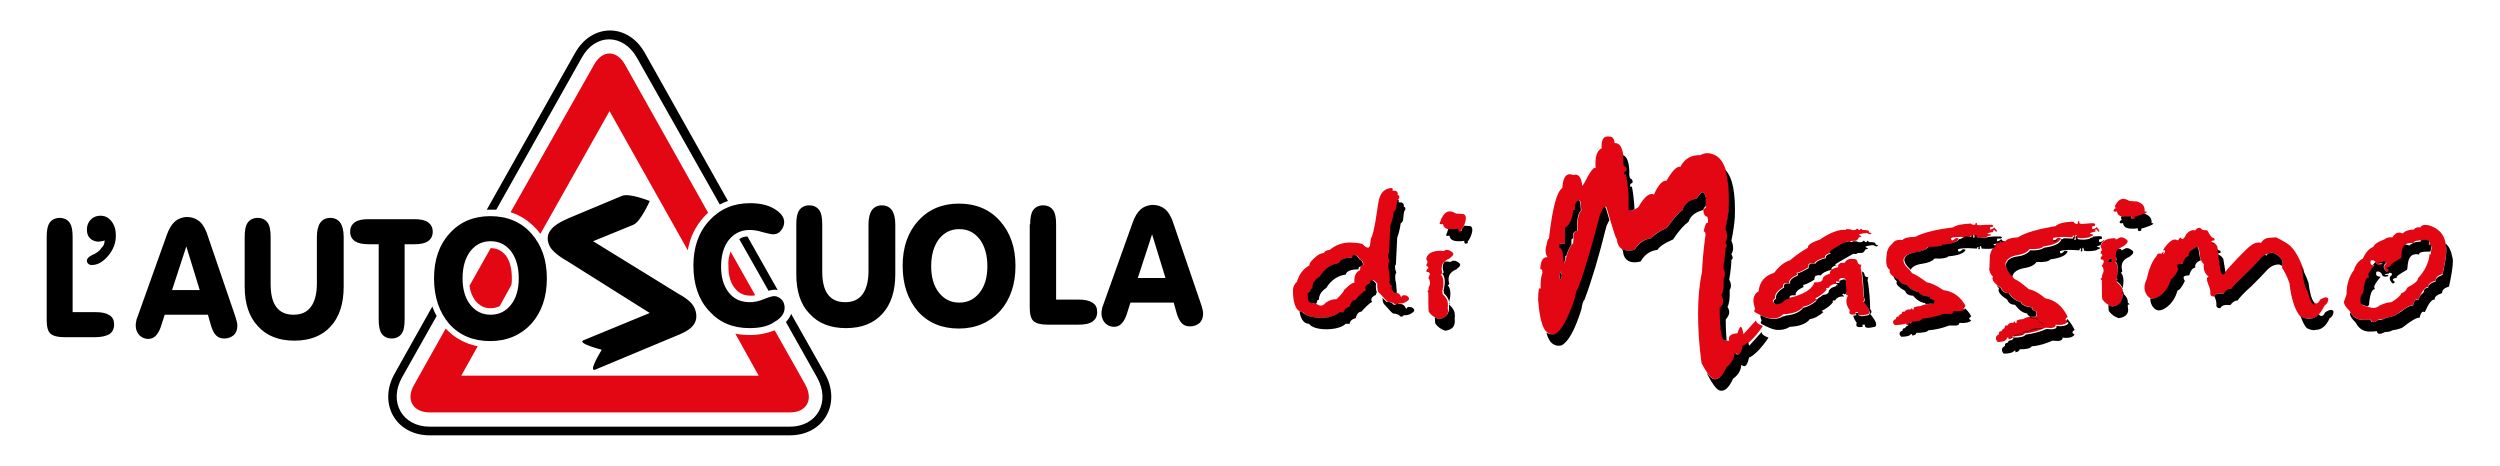
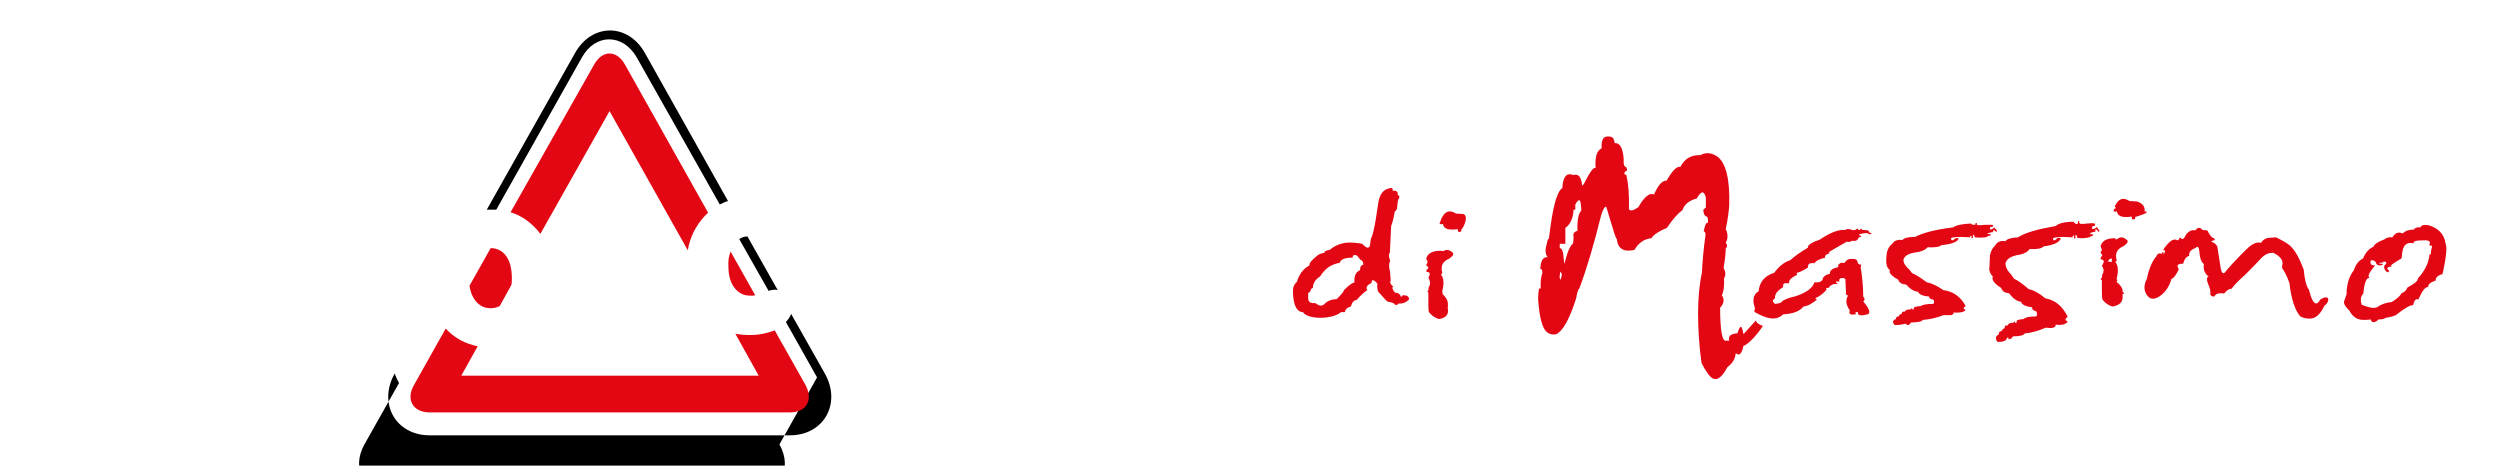
<svg xmlns="http://www.w3.org/2000/svg" id="Livello_1" viewBox="0 0 578.3 107.7">
  <style>.st0{fill:#e30613}.st0,.st1{fill-rule:evenodd;clip-rule:evenodd}</style>
  <path class="st0" d="M534.3 73.7c-.7 0-1.4-.1-2.2-.5-1.2-1.4-2.1-4-2.5-7.7-.6-1.7-1.2-2.8-1.7-3.5v-.6c.1-.2.1-.4.1-.5 0-.9-.7-1.7-2.1-2.4-1.1-.1-2.1.4-3 1.4-.9 1-2.1 2.2-3.5 3.6-1.7 1.5-2.8 2.7-3.2 3.3-.6 0-1.2.4-1.7 1.1-1.4-.2-2 .1-2.3.7-.7 0-1-.3-.9-1 0-.4-.1-.9-.4-1.6-.3-.7-.4-1.2-.4-1.5 0-.2.1-.4.4-.5-.9-.7-1.3-1.7-1.1-2.9-.6-.5-.9-1.3-1-2.5-.1-1-.2-1.5-.5-1.5-.2 0-.3.2-.5.3-1.1.4-1.5 1-1.4 1.8-.6.1-1.1.7-1.4 1.8-.9 0-1.3.2-1.3.5 0 .2.1.5.3.8-.7 1.4-1.2 2.1-1.7 2.2-.5 1.8-1.4 3.1-2.7 4-1.2.8-2.1.8-2.8 0-.9-1.1-1-2.4-.2-4 .5-2.4 1.3-4.2 2.2-5.2.2-.6.6-.8 1.2-.6l.2-.3c.1-.1.2-.1.3-.1l-.1.5c.2 0 .5-.6.4-.9-.2 0-.5.1-.4-.1.1-.1.2-.3.3-.5.9-1.2 1.7-1.9 2.4-1.9.2 0 .4.1.6.2.4 0 .4-.8.7-.6.2.2.3.3.4.3.3 0 .6-.4.9-1.1.7-.8 1.4-1.1 2.1-.9.3-.4.6-.6.9-.6.3 0 .5.2.8.5l1.1.1c.6 1.2 1.1 1.8 1.6 1.8.1.3.1.4 0 .5l-.5.1c-.2.1-.2.2 0 .3.5.1.9.5 1.2 1l.8 5.1c.2.9.4 1.3.9 1 .6-.8 2.1-2.5 4.7-5.1 1.2-1.2 2.2-1.9 3.1-1.9.2 0 .4 0 .6.1.5-.8 1.2-1.2 2.1-1.2l1.4-.1c1.6.8 2.6 1.4 3.2 1.9 1.2 1.1 2.2 2.9 3.2 5.6.2 2.3.6 3.9 1.2 4.6.5 2.1 1.1 3.2 1.7 3.2.3 0 .6-.3.9-.9.4-.2.7-.4 1.1-.5.4-.1.7.1.8.4-.1.7-.3 1.1-.9 1.5-1 2.1-2.1 3-3.4 3zm14.3-2.5c.8.1 1.4-.1 1.8-.5 1.2-.6 2.2-.8 2.8-.8 1.3-.8 2.1-1.5 2.3-2.1.6-.1 1.1-.6 1.4-1.3 1.7-.9 2.5-1.6 2.4-2.1 1.6-1.7 2.5-3.6 2.7-5.5 0-.2.1-.2.3 0 0-.7.1-1.3.3-1.9.1-.1-.2-.2-.7-.3.1-.2.2-.4.2-.5 0-.5-.6-.7-1.7-.6-1.5 0-2.2.2-2.1.7-.3-.1-.5-.1-.7-.1-1.3 0-1.9 1-2 3.1l-.1.5c-1.6.9-2.4 1.5-2.4 1.6 0 .1.1.2.2.2-.7.1-1.1.3-1.1.5.1.1.1.2.2.3.3.1.3.3.1.5-.1.1-.3.1-.4 0-.4-.4-.6-.7-.6-1.1 0-.3.1-.5.4-.7.1-.1.1-.2.1-.3 0-.2-.2-.3-.6-.3-.2.1-.2.1 0 .2-.8 0-1.2.2-1 .3h.7c.1.1.1.2 0 .3-.2 0-.4.1-.6.1-.5 0-.8-.2-.9-.7-.3-.4-.6-.5-.9-.5-.1 0-.2 0-.3.1-.2.8.1 1.1 1 1.1-1 1.2-1.5 2-1.5 2.4 0 .2.1.4.2.5-.7-.1-1.2 1.1-1.4 3.6-.4.4-.6.9-.6 1.5 0 .3.1.7.2 1.1 1 .4 1.8.6 2.3.7zm.3 3.3c-.2 0-.4-.2-.5-.6-.6.1-1.2.1-1.7.1-1.4 0-2.5-.7-3.2-2.1-.8-.8-1.3-1.4-1.3-2.1l.6-1.7c0-2.3.6-4.2 1.7-5.6.4-1.3 1.1-2.2 2.1-2.7.6-1.4 1.4-2.3 2.4-2.7.2-.6 1.1-1.2 2.5-1.7.5-.4 1.1-.6 1.9-.5.5-.8 1-1.1 1.6-1.1.3 0 .5.1.8.2.6-.6 1.4-.9 2.6-.9.2-.4.7-.6 1.5-.5.2-.5.8-.7 1.9-.5 2.3.7 3.6 2.1 3.9 4.2.1.3.2.7.2 1.2 0 1.2-.3 3.2-.9 5.9-1.1.3-1.6.8-1.6 1.5-1.2.4-1.8.9-1.7 1.5-.7-.1-1.4.9-2.3 2.9-.1 0-.2-.1-.3-.1-.4 0-.7.5-.9 1.4-.6-.1-2 .7-4 2.3-.7.3-1.5.5-2.3.6-.4.3-1 .4-1.7.4-.5.5-1 .7-1.3.6zm-247.5-2.3c-2.1 0-2.3-3.5-2.3-4.6-.1-1.1.3-1.9.9-2.4.5-1.7 1.4-3 2.9-3.8-.1-.5.5-1.2 1.6-2.1.4-.4 1-.7 1.8-.8.1-.4.5-.6 1.3-.7 1.3-1.1 2.9-1.7 4.7-1.7.8 0 1.8.1 2.8.3.6.6 1 .9 1.3.9.2 0 .4-.2.5-.5l.2-1.6c.4-.6.7-2 1.1-4.2l.6-3.9c.3-2.2 1.2-3.4 2.9-3.6.2 0 .3 0 .4.1.1.1.1.2 0 .5.5 0 .8 0 1 .2.2.2.3.4.2.8.4.1.5.4.3.9-.2-.1-.3.6-.4 1.9 0 .4-.2.8-.6 1.1-.1.8-.3 1.9-.8 3.3l-.3 6.2c-.2.1-.2.3-.2.6 0 .4.1.8.3 1.3-.3.3-.3.9-.2 1.9.1 0 .2.9.3 2.6-.3.5 0 .9.6 1.4-.2 0-.2.2-.2.3 0 .3.2.6.6 1.1.7 0 1.2.3 1.4 1.1.1-.3.3-.5.6-.5.2 0 .4 0 .7.1.5.3.6.6.5.9-.7.7-1.5 1-2.4.9-.1.3-.4.4-.8.3-.2-.4-.8-.6-1.7-.7-.4-.3-1-1-1.8-1.9-.5-.3-.7-1.1-.6-2.3-.4-.5-.8-.8-1-.8-.2 0-.3.2-.4.7-.7.3-1.1.7-1.1 1.1 0 .2.1.3.2.5-.8.5-1.6 1.3-2.5 2.3-.6 0-1.1.6-1.3 1.5-.8.2-1.3.6-1.4 1.3h-.9c-1.9 1.7-7.7 1.8-8.8 0zm4.1-1.5c.4 0 .8-.2 1.2-.7.8-.6 1.7-.8 2.5-.8 1-1 1.6-1.7 1.7-2.1 1.3-1.3 2.1-1.8 2.4-1.7-.1-1.5.3-2.5 1.3-2.9 0-.8.3-1.2.8-1.3-.1-.7-.3-1-.7-1.1l-.8-1c-.3-.1-.5-.1-.6-.1-.3 0-.4.2-.4.6-1.8 0-2.8.4-3 1.2-1.9.3-3.4 1.3-4.5 3.1-1.2.8-1.7 1.7-1.7 2.7l-.4.2c-.1.5-.3.8-.7 1 0 .9 0 1.5.1 1.7.2.5.7.7 1.5.6.5.3.9.6 1.3.6zM338 53.1c.1.4 0 .5-.2.5-.4.2-.6 0-.6-.6-.5.1-.9.1-1.3.1-1.3 0-2-.4-2.1-1.3-.4.1-.7.1-.8-.1 0-.1.1-.3.2-.5l.2-.6c.6-1.2 1.2-1.7 2-1.7.4 0 .9.2 1.4.5l1.7.1c1.4.5-.1 3.5-.5 3.6zm-5.2 20.7c-.9-.3-1.7-.8-2.3-1.7-.1-.6-.1-1.9-.1-4.4-.3-.4-.2-.4 0-.5l.1-.8c.2-.3.3-.6.3-1 0-.2-.1-.5-.2-.8-.2-.3-.2-.4-.1-.5.2-.4.3-.7.2-.9-.1-.2-.3-.3-.7-.3-.1-.3 0-.5.1-.6.2-.1.3-.2.3-.3 0-.2-.1-.4-.4-.5-.1-.1-.1-.3.1-.5.2-.4.1-.7-.2-1.1.3-1.3 1.4-1.9 3.4-1.9l.6.1c.3-.2.5-.3.8-.3.4 0 .9.2 1.4.7.2.3 0 .7-.6 1.1l-.2.2c-1.5.6-2.1 1.6-1.7 3.2.1.2-.1.4-.3.5.4.4.6 1 .6 1.9 0 .6-.1 1.3-.3 2.1.2.3.2.4 0 .4 1 1 1.4 1.7 1.3 2.6.2 0 0 .3 0 .3v.5c.3 1.5-.5 2.3-2.1 2.5zm161.1-23.6c.1.4 0 .5-.2.5-.4.2-.6 0-.6-.6-.5.1-.9.1-1.3.1-1.3 0-2-.4-2.1-1.3-.4.1-.7.1-.8-.1 0-.1.1-.3.2-.5.2 0 .3-.1.3-.2l-.2-.4c.6-1.2 1.2-1.7 2-1.7.4 0 .9.2 1.4.5l1.7.1c1.3.4 1.9 1.1 1.8 2.3 1.8.1-1.8 1.2-2.2 1.3zm-5.4 10.4v-.8c-.4 0-.7.2-.9.7l.9.1zm.1 10.3c-.9-.3-1.7-.8-2.3-1.7-.1-.7-.1-2.1-.1-4.4-.2-.1-.3-.2-.3-.3.1-.1.2-.2.3-.2l.1-.8c.2-.3.3-.6.3-1 0-.2-.1-.5-.2-.8-.2 0-.2-.1-.2-.2s.1-.2.2-.3c.2-.4.3-.7.2-.9-.1-.2-.3-.3-.7-.3l.1-.6c.2-.1.3-.2.3-.3 0-.2-.1-.4-.4-.5l.1-.5c.1 0 .2-.1.2-.2 0-.2-.1-.5-.3-.9.3-1.3 1.4-1.9 3.4-1.9.1.2.1.3.2.3l.4-.2c.3-.2.5-.3.8-.3.4 0 .9.2 1.4.7.2.3 0 .7-.6 1.1l-.2.2c-1.5.6-2.1 1.6-1.7 3.2.1.2-.1.4-.3.5.4.4.6 1 .6 1.9 0 .6-.1 1.3-.3 2.1.2.1.2.2.2.3 0 0-.1.1-.2.1l.1.3c.9.7 1.4 1.5 1.3 2.3.2 0 .3.1.4.3l-.4.1v.5c.1 1.3-.7 2.2-2.4 2.4zm-26.5 8.2c-.3-.3-.4-.6-.4-.9 0-.4.2-.6.7-.9-.1-.5.2-.7.6-.7.1-.3.3-.5.7-.7 0-.5.2-.7.7-.6.2-.5.7-.7 1.3-.6.1-.2.2-.3.3-.4.1.3.2.4.3.4.1 0 .1 0 .2-.1-.2-.5.3-.7 1.6-.8.4-.4 1.3-.6 2.9-.6.2-.2.2-.4.2-.7 0-.2-.1-.3-.2-.5-.7-.2-1-.4-.9-.9-1.5-.2-2.4-.6-2.6-1.3-1-.1-1.9-.8-2.8-2-.9 0-1.5-.4-1.8-1.2-1.3-.8-2-1.6-2-2.2 0-.1 0-.2.1-.4-.6-.6-.9-1.3-.9-2.3.1 1.1.1.3.2-2.6l.1-.4c.2-.8.6-1.4 1.1-1.9.5-.9 1.3-1.2 2.4-1 .3-.5 1.2-.8 2.9-.9 1.7-1.1 4.6-1.9 8.7-2.6.6-.6 2-1 4.2-1-.1.2.8.8.9.4l.1-.5c.1-.1.2-.1.3.1-.1.3 0 .4.4.5.2 0 .7 0 1.5-.1s1.3-.1 1.6 0c.2.2.2.4 0 .6h-.4c-.2.2-.2.4-.1.7.4 0 .8-.2 1-.5l.6.8c.1.2 0 .3-.2.3l-.4-.5c-.1-.1-.2-.1-.3 0v.5c-.3 0-.8.1-1.3.4.1.1.3.2.7.2v.4c-.3 0-.6.1-.8.3-1 .2-1.9.3-2.8.1-.1-.3-.1-.5-.2-.7-.2 0-.3.2-.2.7-.1.2-.2.2-.4.1l.1-.5c-.1-.2-.2-.2-.3 0l-.1.3-2.1-.1c-1.5 0-2.3.2-2.4.3 0 .4.1.5.3.5.2 0 .4-.2.8-.6.3 0 .6 0 .7.2-.4.9-1.7 1.5-4 1.8-.4.5-1.5.7-3.2.6-.5.7-1.4 1.2-2.8 1.4-1.6.3-2.5.9-2.8 1.9 0 .9.5 1.8 1.4 2.7l.6.9c.6.2 1.8 1 3.4 2.4 1.1.2 2.4.9 3.8 2.1 2.3.4 4 1.8 5.2 4.3-.3.2-.5.4-.5.6 0 .2.2.3.5.5-.4.6-1.3.9-2.8.7.1.4-.2.6-.6.7-.3.1-.8.1-1.7 0-1.6.7-3.2 1.2-4.8 1.3-.3.5-1.2.7-2.8.7-.1.4-.4.6-1 .7v-.4h-.3c-.2.8-1 1-2.2 1zm-23.8-3.9c-.3-.3-.4-.5-.4-.7 0-.3.2-.6.7-.7-.1-.4.2-.6.6-.6.1-.3.3-.5.7-.6 0-.4.2-.6.7-.5.2-.4.7-.6 1.3-.5l.3-.3c.1.2.2.3.3.3.1 0 .1 0 .2-.1-.2-.4.3-.6 1.6-.7.4-.3 1.3-.5 2.9-.5.2-.2.2-.4.2-.6 0-.1-.1-.3-.2-.4-.7-.1-1.1-.4-.9-.7-1.5-.1-2.4-.5-2.6-1.1-1-.1-1.9-.7-2.8-1.7-.9 0-1.6-.4-1.8-1.1-1.3-.7-2-1.4-2-1.9 0-.1 0-.2.1-.3-.6-.5-1.2-1-.7-4.2l.1-.3c.2-.7.6-1.2 1.1-1.6.5-.8 1.3-1 2.4-.9.3-.4 1.2-.7 2.9-.7 1.7-.9 4.6-1.7 8.8-2.2.6-.5 2-.8 4.2-.9-.1.2.2.3.9.3l.1-.4c.2-.1.3 0 .3.1-.1.2 0 .4.4.4.2 0 .7 0 1.5-.1h1.6c.4.2.4.3 0 .5h-.4l-.1.6c.4 0 .8-.2 1-.5l.6.7c.1.2 0 .3-.2.3l-.4-.4c-.2.1-.3.3-.3.5-.3 0-.8.1-1.3.3.1.1.3.2.7.2.2.1.2.2 0 .3-.3 0-.6.1-.8.3-.6.2-1.6.2-2.8.1-.1-.3-.1-.5-.2-.6-.2 0-.3.2-.2.6-.1.2-.2.2-.4.1l.1-.4c-.1-.1-.2-.1-.3 0l-.1.3-2.1-.1c-1.5 0-2.3.2-2.3.3 0 .3.1.5.3.5.2 0 .4-.2.8-.5.2-.1.5 0 .7.1-.4.8-1.7 1.3-4 1.5-.4.4-1.5.6-3.2.5-.5.6-1.4 1-2.8 1.2-1.6.2-2.6.8-2.8 1.7 0 .8.5 1.5 1.4 2.3l.6.8c.6.2 1.8.9 3.4 2.1 1.1.2 2.4.8 3.8 1.8 2.3.3 4 1.5 5.2 3.7-.3.2-.5.4-.5.5 0 .1.2.3.5.4-.4.5-1.3.7-2.8.6.1.3-.2.5-.6.6h-1.7c-1.6.6-3.2 1-4.8 1.1-.3.4-1.2.6-2.8.6-.1.4-.4.6-1 .6v-.3h-.3c-.4.1-1.2.3-2.4.3zm-28.9-1.6c-.9-.1-2-.6-3.3-1.3-.4-.2-.4-.5-.1-.8-.2-.7-.4-1.4-.4-1.9 0-1 .4-1.8 1.2-2.2.2-2.2 1.4-3.6 3.6-4.3 1.2-1.6 2.4-2.5 3.7-2.9.9-.8 2.2-1.8 4.1-2.9-.1-.6.8-1.2 2.8-1.9 2.5-1.7 4.5-2.4 6-2.2V53c.7 0 1.2 0 1.3.2.7.1 1.1 0 1.2-.3.2 0 .4 0 .4.3h.4c0-.2.1-.3.2-.3s.2.1.3.3c1 0 1.5.1 1.5.3l.1.3.5.1c0 .2-.2.3-.4.3l-.7-.3c-1.2.1-1.8.3-1.8.4.1.1.2.2.5.3.1.1.1.2-.1.2l-.4.1c-.3.7-.7.9-1.2.8-.6 0-.7.1-.7.1-.1.2-.4.2-.9.1-2.8 1.6-4.2 2.4-4.2 2.5.1.1.2.1.4.1-1 .3-1.4.7-1.2 1.1-1.3.3-2.1.7-2.5 1.3-.5-.1-.9 0-1.2.1-.2.2-.3.5-.3.9-1.3.8-2.2 1.2-2.6 1.2l.1.5c-1.4.6-2 1.3-1.8 1.9-.6 0-1 0-1.2.1-.2.1-.3.4-.2.8-1.3.8-2 1.6-1.9 2.6-.3.2-.5.4-.5.6 0 .2.2.4.5.7 1-.1 1.6-.3 1.7-.7.8-.4 1.7-.8 2.8-1 2.6-.8 4.2-1.9 4.6-3.3 1 .1 1.6-.1 1.9-.6 0-.6.6-1.1 1.7-1.4-.1-.7.5-1.2 1.9-1.5v-.5c.2-.2.4-.4.6-.5h.9c.4-.7 1-1 1.8-.9.6 0 1 0 1.2.7 0 .3.3.7.9.6-.1.1-.3.9-.1 1.1.3 2.1.5 4.2.5 6.3.2.2.3.4.3.6 0 .2-.1.4-.3.5.9 1.1 1.4 1.9 1.4 2.4 0 .3-.1.5-.3.6-.9.2-1.5.3-1.8.2-.4 0-.6-.3-.5-.7h-.6l.1.5c-.6.1-1 .1-1.2 0-.3-.1-.4-.4-.2-.9-.5-.7-.8-1.4-.8-2.1 0-.4.1-.9.4-1.3l-.5-.3v-.9l-.1-2c.1-.6-.1-.9-.7-.9s-.9.3-.7.8l-.4.1c-.1-.4-.8.1-.1.3l.1.2c-1-.1-1.7.2-2.1.9h-.3c-.1-.1-.6.3-.1.3-.7.9-1.6 1.6-2.7 2.1.1.1.2.2.4.3-1.1.9-2.1 1.5-3.1 1.6-.9 1.1-2.4 1.7-4.7 1.8-.9.9-2 1.1-3.1.9z" />
  <path class="st0" d="M396.3 87.6c-.7-.3-1.6-1.5-2.7-3.6-.6-4.3-.8-8.1-.8-11.5 0-3.6.3-6.8.9-9.5.1-2.1.3-5 .8-8.5.1-.6-.1-.9-.4-1 .3-1.5.6-2.1.9-1.9.2-.4.1-.9-.1-1.5-.5 0-.8-.5-.9-1.5 0-.1.2-.3.6-.6v-2.3c-.2-.8-.5-1.2-.8-1.2s-.8.5-1.3 1.4c-1.8.5-2.9 1.4-3.3 2.7-1 .7-2.2 2-3.6 4.1-1.9.8-3.1 1.6-3.6 2.4-1.7.2-3 1.1-3.9 2.7-2.5.6-3.9-.3-4.1-2.5-.3-.3-.7-1.7-1.4-4s-1-3.5-1.1-3.5c-.3 0-.7.6-1.1 1.9-1.7 6.9-3.4 12.6-5.1 17.1-.3.2-.5 1-.7 2.2-1.5 4.7-3 7.5-4.6 8.3-.9.2-1.6 0-2.2-.5-1-.8-1.7-3.3-2-7.5 0-2.1.2-3 .6-2.5-.1-1.7.1-2.9.4-3.7l-.1-.7-.4-.2c.1-1.9.6-2.8 1.7-2.7-.6-.8-.6-1.8-.2-3.1 0 0 .2-1.3.5-1.2.8-7 1.8-10.9 3.1-11.7.1-2.1.7-3.2 1.7-3.2.3 0 .6.1.8.2 1.2-.4 1.9.4 2.1 2.5l.4-.5c1.4-2.8 2.3-4 2.7-3.6-.2-2.6.3-4.1 1.4-4.6-.1-1.1.1-1.9.4-2.3.3-.4.8-.5 1.5-.4.6 0 1 .5 1.1 1.5 1.2-.1 1.9 1.1 2.1 3.7-.1 1.1.1 1.8.6 1.9.2.4.2.7.1.8l-.4.2c-.2.4-.2.6 0 .7h.3c.5 2.2.7 4.8.6 8 .4.5 1.1.3 2.2-.5 1.4-2.5 2.7-3.4 3.6-2.9 1-2.3 2-3.3 2.9-3.2 1.4-2.4 2.4-3.4 3.2-3.2 1-1.9 2.5-2.8 4.6-2.7 1.2-.7 2.5-.6 3.8.2 2.1 1.4 3.1 5.2 2.9 11.5-.1 1.2-.3 3.1-.8 5.4.3.6.4 1.1.4 1.7 0 .5-.1.9-.4 1.4.2.3.3.6.3.8 0 .2-.1.4-.3.5 0 1.2-.2 2.8-.5 4.6.3.5.4.9.4 1.4 0 .3-.1.7-.3 1 .1 1.8-.1 3.1-.5 3.9.3.5.4.8.4 1.2 0 .6-.3 1.1-.8 1.7 0 5.3.5 7.9 1.4 7.6h.7c-.3-1 .3-1.6 1.9-1.7.3-1 .6-1.5.8-1.5.2 0 .4.6.6 1.7l2.9-3.2c0 .6.8 1 1.6 1.3-1.8 2.7-3.7 4.4-4.5 4.6-.3 1.4-.7 2-1.1 2-.2 0-.4-.1-.7-.3-.1 1.4-.8 2.4-1.9 3.2-1.2 2.2-2.2 3.1-3.3 2.7zm-35.4-22.9c.2-.1.3-.5.4-1.2l-.3-.7c-.1.2-.2.6-.2 1-.1.3 0 .5.1.9zm1-3.7c-.1-.3-.2-.8-.2-1.4-.1-1.5-.4-2.2-.9-2.2v-1h1.3v-3.7c.9-.6 1.5-1.6 1.8-3.2l.1-1h.4v-1.2c.8-1.4 1.2-1.3 1.3.2l.1 1.2c-.7.7-1 2.3-.9 4.7-.8.2-1.1.7-.9 1.5l-.1 1.4c-.7.5-1.4 2.1-2 4.7z" />
-   <path d="M189 87.3l-7.2-12.8c.5-.6 1-1.2 1.2-1.9l7.8 13.8c3.9 6.9-.2 14.3-8.1 14.3H99.4c-7.9 0-12-7.4-8.1-14.3l8.7-15.5c.3.8.6 1.5 1 2.2l-8 14.2c-3.2 5.7.1 11.4 6.4 11.4h83.3c6.3 0 9.5-5.7 6.3-11.4zm-11.2-20l-6.8-12c.6-.4 1.2-.6 1.9-.6l7 12.4c-.2 0-.4-.1-.6-.1-.4 0-.9.1-1.3.2l-.2.1zm-11.3-20l-19.2-34c-3.2-5.6-9.6-5.6-12.7 0l-19.8 35.2h-2.2L133 12.3c3.9-7 12.3-7 16.2 0l19.2 34.2c-.7.2-1.3.5-1.9.8z" />
+   <path d="M189 87.3l-7.2-12.8c.5-.6 1-1.2 1.2-1.9l7.8 13.8c3.9 6.9-.2 14.3-8.1 14.3H99.4c-7.9 0-12-7.4-8.1-14.3c.3.8.6 1.5 1 2.2l-8 14.2c-3.2 5.7.1 11.4 6.4 11.4h83.3c6.3 0 9.5-5.7 6.3-11.4zm-11.2-20l-6.8-12c.6-.4 1.2-.6 1.9-.6l7 12.4c-.2 0-.4-.1-.6-.1-.4 0-.9.1-1.3.2l-.2.1zm-11.3-20l-19.2-34c-3.2-5.6-9.6-5.6-12.7 0l-19.8 35.2h-2.2L133 12.3c3.9-7 12.3-7 16.2 0l19.2 34.2c-.7.2-1.3.5-1.9.8z" />
  <path class="st0" d="M137.4 15c1.9-3.5 5.3-3.5 7.2 0l19.2 34.2-.9.9c-2 2.2-3.3 4.8-3.8 7.8L141 25.7l-16 28.4c-.3-.4-.6-.8-1-1.2-1.7-1.8-3.6-3.1-5.9-3.8L137.4 15zM169 58.2l5.7 10.1c-.4.1-.7.1-1 .1-1.7 0-2.8-.6-3.7-1.7-.9-1.1-1.5-2.7-1.5-5-.1-1.4.1-2.5.5-3.5zm10.2 18.2l7.1 12.6c1.9 3.5.3 6.4-3.6 6.4H99.4c-3.9 0-5.6-3-3.6-6.4l7.3-13c2 2.2 4.5 3.5 7.4 4.1l-3.8 6.8h68.8l-5.4-9.7c1.1.2 2.2.3 3.4.3 2 0 4-.4 5.7-1.1zm-70.6-10.3l4.9-8.7c1.5 0 2.6.6 3.5 1.7.9 1.2 1.4 2.9 1.4 5.3 0 .5 0 1-.1 1.5l-2.7 4.9c-.6.3-1.3.5-2.1.5-1.5 0-2.6-.6-3.5-1.7-.7-.9-1.2-2-1.4-3.5z" />
-   <path class="st1" d="M135 78.7c-1.7.7 4.2 2.2 4.2 2.2s-3.3 5.3-1.5 4.6l19.4-8.1c1.7-.7 2.9-1.5 3.5-2.5.6-1 .6-2.1.2-3.3-.2-.6-.6-1.2-1.1-1.7-.5-.5-1.4-1.2-2.7-1.9l-19.8-12.2 9.3-3.8c1.7-.7 3.8-5.5 3.8-5.5s-4.7-1.9-6.4-1.2l-12.2 5.1c-2.1.9-3.6 1.8-4.3 2.8-.8 1-.9 2.1-.4 3.4.4 1.1 1.7 2.3 3.7 3.5l.2.1 19.4 12.2-15.3 6.3zM10.8 54.8c0-1.5.2-2.6.7-3.3.5-.7 1.3-1.1 2.3-1.1 1 0 1.8.4 2.3 1.1.5.7.7 1.8.7 3.3v17.4H22c1.5 0 2.5.2 3.3.7s1.1 1.2 1.1 2.2c0 1-.4 1.7-1.1 2.2-.7.4-1.8.7-3.3.7h-7.1c-1.6 0-2.6-.3-3.2-.8-.6-.5-.9-1.6-.9-3.1V54.8zm13.4.8c-.2.1-.4.2-.7.2-.2 0-.4.1-.7.1-.8 0-1.5-.3-2-.8s-.7-1.2-.7-2c0-.9.3-1.7.9-2.3.6-.6 1.3-.9 2.2-.9 1.1 0 1.9.4 2.6 1.3.7.9 1 2 1 3.3 0 1.7-.6 3.3-1.8 4.7-1.2 1.4-2.4 2.1-3.8 2.1-.3 0-.6-.1-.8-.3-.2-.2-.3-.4-.3-.7 0-.5.5-1 1.4-1.4.3-.1.5-.2.6-.3.7-.4 1.1-.8 1.4-1.3.5-.4.7-1 .7-1.7zm13.9 17.2l-.9 2.8c-.3.9-.7 1.6-1.2 2.1s-1.1.7-1.7.7c-.8 0-1.5-.3-2.1-.9-.5-.6-.8-1.3-.8-2.1 0-.3 0-.7.1-1 0-.3.1-.6.2-.8l6.9-19.3c.5-1.4 1.1-2.4 1.9-3.1.7-.6 1.7-1 2.8-1 1 0 1.9.3 2.7.9s1.3 1.5 1.8 2.7l6.7 19.6c.1.4.2.8.3 1.1.1.3.1.6.1.9 0 .9-.3 1.6-.8 2.1-.6.5-1.3.8-2.2.8-.8 0-1.4-.2-1.9-.7-.5-.5-.9-1.3-1.2-2.3l-.7-2.5h-10zm1.7-5.7h6.4L43.1 57l-3.3 10.1zm16.8-.8V54.8c0-1.5.2-2.6.7-3.3.5-.7 1.3-1.1 2.3-1.1s1.8.4 2.3 1.1c.5.7.7 1.8.7 3.3v10.8c0 2.4.4 4.2 1.3 5.4.9 1.2 2.2 1.8 4 1.8 1.8 0 3.1-.6 4-1.8.9-1.2 1.4-3 1.4-5.4V54.8c0-1.5.3-2.6.8-3.3.5-.7 1.3-1.1 2.3-1.1 1 0 1.8.4 2.3 1.1.5.7.8 1.8.8 3.3v11.5c0 4-1 7-3 9.2-2 2.2-4.8 3.3-8.4 3.3-3.6 0-6.4-1.1-8.4-3.3-2.1-2.2-3.1-5.3-3.1-9.2zm31-9.8h-2.2c-1.5 0-2.5-.2-3.3-.7-.7-.5-1.1-1.2-1.1-2.2 0-1 .4-1.7 1.1-2.2.7-.5 1.8-.7 3.2-.7h10.5c1.4 0 2.5.2 3.2.7.7.5 1.1 1.2 1.1 2.2 0 1-.4 1.7-1.1 2.2-.7.5-1.8.7-3.2.7h-2.2v17.4c0 1.5-.2 2.6-.7 3.3-.5.7-1.3 1.1-2.3 1.1-1 0-1.8-.4-2.3-1.1-.5-.7-.7-1.8-.7-3.3V56.5zm19.4 7.9c0 2.5.6 4.6 1.8 6.1 1.2 1.5 2.7 2.3 4.7 2.3s3.5-.8 4.7-2.3c1.2-1.5 1.8-3.6 1.8-6.1 0-2.6-.6-4.7-1.8-6.3-1.2-1.5-2.7-2.3-4.7-2.3s-3.5.8-4.7 2.3c-1.2 1.6-1.8 3.7-1.8 6.3zm-6.6 0c0-4.3 1.2-7.8 3.6-10.4 2.4-2.7 5.6-4 9.4-4 3.9 0 7.1 1.3 9.5 4 2.4 2.7 3.6 6.1 3.6 10.4 0 4.3-1.2 7.8-3.6 10.5-2.4 2.6-5.6 4-9.5 4-3.9 0-7.1-1.3-9.5-4-2.3-2.7-3.5-6.2-3.5-10.5zm73 11.5c-3.9 0-7-1.3-9.4-4-2.4-2.6-3.6-6.1-3.6-10.5 0-4.2 1.2-7.7 3.7-10.4s5.6-4 9.4-4c2.2 0 4.1.4 5.6 1.3s2.3 1.9 2.3 3.1c0 .7-.3 1.4-.8 2-.5.6-1.1.8-1.8.8-.4 0-1.2-.2-2.4-.5-1.2-.4-2.2-.5-3-.5-2 0-3.6.8-4.8 2.3-1.2 1.5-1.8 3.6-1.8 6.2 0 2.5.6 4.5 1.8 6 1.2 1.5 2.8 2.2 4.9 2.2.9 0 2-.2 3.2-.7 1.2-.5 2-.7 2.4-.7.6 0 1.2.3 1.7.8s.7 1.2.7 1.9c0 1.3-.8 2.4-2.4 3.3-1.4 1-3.4 1.4-5.7 1.4zm10.8-12.5V51.9c0-1.5.2-2.6.7-3.3.5-.7 1.3-1.1 2.3-1.1 1 0 1.8.4 2.3 1.1.5.7.7 1.8.7 3.3v10.8c0 2.4.4 4.2 1.3 5.4.9 1.2 2.2 1.8 4 1.8 1.8 0 3.1-.6 4-1.8.9-1.2 1.4-3 1.4-5.4V51.9c0-1.5.3-2.6.8-3.3.5-.7 1.3-1.1 2.3-1.1 1 0 1.8.4 2.3 1.1.5.7.8 1.8.8 3.3v11.5c0 4-1 7-3 9.2-2 2.2-4.8 3.3-8.4 3.3-3.6 0-6.4-1.1-8.4-3.3-2.1-2.1-3.1-5.2-3.1-9.2zm31.2-1.8c0 2.5.6 4.6 1.8 6.1 1.2 1.5 2.7 2.3 4.7 2.3s3.5-.8 4.7-2.3c1.2-1.5 1.8-3.6 1.8-6.1 0-2.6-.6-4.7-1.8-6.3-1.2-1.5-2.7-2.3-4.7-2.3s-3.5.8-4.7 2.3c-1.2 1.6-1.8 3.7-1.8 6.3zm-6.6-.1c0-4.3 1.2-7.8 3.6-10.4 2.4-2.7 5.6-4 9.4-4 3.9 0 7.1 1.3 9.5 4 2.4 2.7 3.6 6.1 3.6 10.4 0 4.3-1.2 7.8-3.6 10.5-2.4 2.6-5.6 4-9.5 4-3.9 0-7.1-1.3-9.5-4-2.3-2.7-3.5-6.2-3.5-10.5zm29.5-9.6c0-1.5.2-2.6.7-3.3.5-.7 1.3-1.1 2.3-1.1s1.8.4 2.3 1.1c.5.7.7 1.8.7 3.3v17.4h5.1c1.5 0 2.5.2 3.3.7s1.1 1.2 1.1 2.2c0 1-.4 1.7-1.1 2.2-.7.5-1.8.7-3.3.7h-7.1c-1.6 0-2.6-.3-3.2-.8-.6-.5-.9-1.6-.9-3.1V51.9zM261.5 70l-.9 2.8c-.3.9-.7 1.6-1.2 2.1s-1.1.7-1.7.7c-.8 0-1.5-.3-2.1-.9-.5-.6-.8-1.3-.8-2.1 0-.3 0-.7.1-1 0-.3.1-.6.2-.8l6.9-19.3c.5-1.4 1.1-2.4 1.9-3.1.7-.6 1.7-1 2.8-1 1 0 1.9.3 2.7.9.8.6 1.3 1.5 1.8 2.7l6.7 19.6c.1.4.2.8.3 1.1.1.3.1.6.1.9 0 .9-.3 1.6-.8 2.1-.6.5-1.3.8-2.2.8-.8 0-1.4-.2-1.9-.7-.5-.5-.9-1.3-1.2-2.3l-.7-2.5h-10zm1.7-5.7h6.4l-3.1-10.1-3.3 10.1zM426.6 56.1c.7-.2 1.3-.2 1.9-.1v-.2c.7 0 1.2 0 1.3.2.7.1 1.1 0 1.2-.3.2 0 .4 0 .4.3h.4c0-.2.1-.3.2-.3s.2.1.3.3c1 0 1.5.1 1.5.3l.1.3.5.1c0 .2-.2.3-.4.3l-.7-.3c-1.2.1-1.8.3-1.8.4.1.1.2.2.5.3.1.1.1.2-.1.2l-.4.1c-.3.7-.7.9-1.2.8-.6 0-.7.1-.7.1-.1.2-.4.2-.9.1-2.8 1.6-4.2 2.4-4.2 2.5.1.1.2.1.4.1-1 .3-1.4.7-1.2 1.1-1.3.3-2.1.7-2.5 1.3-.5-.1-.9 0-1.2.1-.2.2-.3.5-.3.9-1.3.8-2.2 1.2-2.6 1.2l.1.5c-1.4.6-2 1.3-1.8 1.9-.6 0-1 0-1.2.1-.2.1-.3.3-.2.6-.6.2-1.1.4-1.5.7-.1.4-.7.6-1.7.7-.4-.2-.5-.4-.5-.7 0-.2.2-.4.5-.6-.1-1 .6-1.8 1.9-2.6-.1-.4 0-.7.2-.8.2-.1.6-.2 1.2-.1-.2-.7.4-1.3 1.8-1.9l-.1-.5c.4 0 1.2-.4 2.6-1.2-.1-.4 0-.8.3-.9.2-.2.6-.2 1.2-.1.4-.6 1.2-1 2.5-1.3-.2-.4.2-.8 1.2-1.1-.2 0-.3 0-.4-.1-.4-.2.9-1 3.4-2.4zm13.2 21.8c-.3-.3-.4-.5-.4-.7 0-.3.2-.6.7-.7-.1-.4.2-.6.6-.6.1-.3.3-.5.7-.6 0-.2 0-.3.1-.4.1 0 .2-.1.2-.1h.3c.1-.2.2-.3.4-.4.6 0 1.1-.1 1.5-.2h.1c.1 0 .1 0 .2-.1.2-.1.4-.2.5-.4 1.3-.1 2.7-.4 4-.8.3-.1.6-.2.8-.3h1.7c.5-.1.7-.3.6-.6 1.5.1 2.5-.1 2.8-.6-.3-.1-.5-.3-.5-.4v-.1c.7.6 1.4 1.3 1.9 2.3-.3.2-.5.4-.5.5 0 .1.2.3.5.4-.4.5-1.3.7-2.8.6.1.3-.2.5-.6.6h-1.7c-1.6.6-3.2 1-4.8 1.1-.3.4-1.2.6-2.8.6-.1.4-.4.6-1 .6v-.3h-.3c-.2.4-1 .6-2.2.6zm5.7-7.5c-.1-.1-.1-.2-.2-.3-1-.1-1.9-.7-2.8-1.7-.9 0-1.6-.4-1.8-1.1-1.3-.7-2-1.4-2-1.9 0-.1 0-.2.1-.3-.3-.3-.6-.5-.8-1.2.3.3.7.5 1.2.8.3.7.9 1.1 1.8 1.1.9 1.1 1.8 1.6 2.8 1.7.2.6 1.1 1 2.6 1.1-.1.4.2.6.9.7.1.1.2.3.2.4 0 .2-.1.4-.2.6-.7-.1-1.3 0-1.8.1zM475 55.6c.3-.1.7-.1 1-.2-.3.4-.6.5-.7.5-.1.1-.3 0-.3-.3zm1.5-.2l.7-.1.2-.2 2.1.1.1-.3c.2-.2.3-.2.3 0l-.1.5c.2.2.3.1.4-.1-.1-.5 0-.7.2-.7.1.2.2.4.2.7.9.2 1.9.2 2.8-.1.2-.2.5-.3.8-.3v-.2h.3c.8-.1 1.3-.1 1.6 0 .2.2.2.4 0 .6h-.4c-.2.2-.2.4-.1.7.4 0 .8-.2 1-.5l.1.1c-.4.3-.7.7-.8 1.1-.3.1-.5.2-.9.3.1.1.3.2.7.2v.4c-.3 0-.6.1-.8.3-1 .2-1.9.3-2.8.1-.1-.3-.1-.5-.2-.7-.2 0-.3.2-.2.7-.1.2-.2.2-.4.1l.1-.5c-.1-.2-.2-.2-.3 0l-.1.3-2.1-.1c-1.5 0-2.3.2-2.4.3 0 .4.1.5.3.5.2 0 .4-.2.8-.6.3 0 .6 0 .7.2-.4.9-1.7 1.5-4 1.8-.4.5-1.5.7-3.2.6-.5.7-1.4 1.2-2.8 1.4-1.6.3-2.5.9-2.8 1.9v.1c-1-1-1.5-1.9-1.5-2.8.2-1 1.1-1.7 2.8-1.9 1.4-.2 2.3-.7 2.8-1.4 1.7.1 2.7-.2 3.2-.6 2.3-.3 3.6-.9 4-1.8-.1-.1-.2-.1-.3-.1zm11.1 5.2s.1-.1.1-.2v-.1c.2-.4.5-.5.8-.5v.8h-.9zm7.7-7.7c.1.4 0 .5-.2.5-.4.2-.6 0-.6-.6-.5.1-.9.1-1.3.1-1.3 0-2-.4-2.1-1.3-.4.1-.7.1-.8-.1 0-.1.1-.3.2-.5.2 0 .3-.1.3-.2l-.2-.4c.1-.1.1-.3.2-.4.2.1.5.1.9.1s.8 0 1.3-.1c0 .6.2.8.6.6.2 0 .3-.2.2-.5.2 0 1.4-.4 2.2-.7 1.2.4 1.8 1.1 1.7 2.2 1.6.1-2 1.2-2.4 1.3zm-161 23.6c-.9-.3-1.7-.8-2.3-1.7 0-.3-.1-.7-.1-1.4.3.2.6.3.9.4 1.6-.2 2.4-1.1 2.4-2.7v-.5s.2-.3 0-.3c.1-.8-.3-1.6-1.3-2.6.2 0 .2-.1 0-.4.2-.8.3-1.5.3-2.1 0-.9-.2-1.5-.6-1.9.3-.1.4-.2.3-.5-.3-.9-.2-1.7.3-2.3h.7l.6.1c.3-.2.5-.3.8-.3.4 0 .9.2 1.4.7.2.3 0 .7-.6 1.1l-.2.2c-1.5.6-2.1 1.6-1.7 3.2.1.2-.1.4-.3.5.4.4.6 1 .6 1.9 0 .6-.1 1.3-.3 2.1.2.3.2.4 0 .4 1 1 1.4 1.7 1.3 2.6.2 0 0 .3 0 .3v.5c.2 1.7-.6 2.5-2.2 2.7zm5.2-20.7c.1.4 0 .5-.2.5-.4.2-.6 0-.6-.6-.5.1-.9.1-1.3.1-1.3 0-2-.4-2.1-1.3-.4.1-.7.1-.8-.1 0-.1.1-.3.2-.5l.2-.6c.1-.1.1-.3.2-.4.2.1.5.1.9.1s.8 0 1.3-.1c0 .6.2.8.6.6.2 0 .3-.2.2-.5.1 0 .4-.4.6-.8l1.4.1c1.2.4-.2 3.4-.6 3.5zM307 73.4c.2 0 .4 0 .5-.1 1-.2 1.9-.6 2.4-1.1h.9c.1-.6.6-1 1.4-1.3.3-1 .7-1.5 1.3-1.5.9-1.1 1.7-1.8 2.5-2.3-.1-.1-.2-.3-.2-.5 0-.4.4-.8 1.1-1.1.1-.5.2-.7.4-.7.3 0 .6.3 1 .8-.1.9 0 1.6.2 2-.1.1-.2.3-.2.6-.7.3-1.1.7-1.1 1.1 0 .2.1.3.2.5-.8.5-1.6 1.3-2.5 2.3-.6 0-1.1.6-1.3 1.5-.8.2-1.3.6-1.4 1.3h-.9c-1.7 1.7-7.4 1.7-8.5 0-1.4 0-2-1.5-2.2-2.9.2.1.4.2.7.2.8 1.1 3.4 1.5 5.7 1.2zm7.7-11.7c-.4 0-.5.2-.4.6-1.8 0-2.8.4-3 1.2-1.9.3-3.4 1.3-4.5 3.1-1.2.8-1.7 1.7-1.7 2.7l-.4.2c0 .3-.1.6-.3.8-.1-.1-.2-.1-.3-.2-.8.1-1.3-.1-1.5-.6-.1-.2-.1-.7-.1-1.7.4-.2.7-.5.7-1l.4-.2c-.1-1 .5-1.9 1.7-2.7 1.1-1.8 2.6-2.8 4.5-3.1.2-.8 1.2-1.2 3-1.2-.1-.4.1-.6.4-.6.2 0 .4 0 .6.1l.8 1c.4.1.6.5.7 1.1-.2.1-.4.3-.6.5zm8.6-15.5c.1 0 .2 0 .2.1.1.1.1.2 0 .5.5 0 .8 0 1 .2.2.2.3.4.2.8.4.1.5.4.3.9-.2-.1-.3.6-.4 1.9 0 .4-.2.8-.6 1.1-.1.8-.3 1.9-.8 3.3l-.3 6.2c-.2.1-.2.3-.2.6 0 .4.1.8.3 1.3-.3.3-.3.9-.2 1.9.1 0 .2.9.3 2.6 0 .1-.1.1-.1.2-.1 0-.3-.1-.5-.1-.4-.5-.6-.9-.6-1.1 0-.2.1-.3.2-.3-.6-.5-.9-.9-.6-1.4-.1-1.7-.2-2.5-.3-2.6-.1-1 0-1.6.2-1.9-.2-.5-.3-.9-.3-1.3 0-.3.1-.5.2-.6l.3-6.2c.5-1.4.7-2.5.8-3.3.4-.4.6-.7.6-1.1.1-.8.2-1.4.3-1.7zm.5 24.1c.7 0 1.2.4 1.5 1.2.1-.3.3-.5.6-.5.2 0 .4 0 .7.1.5.3.6.6.5.9-.7.7-1.5 1-2.4.9-.1.3-.4.4-.8.3-.2-.4-.8-.6-1.7-.7-.4-.3-1-1-1.8-1.9-.4-.3-.6-.8-.6-1.7l.9.9c.9 0 1.4.3 1.7.7.4.1.7 0 .8-.3.2.1.4.1.6.1zm226.5 6.9c-.2 0-.4-.2-.5-.6-.6.1-1.2.1-1.7.1-1.4 0-2.5-.7-3.2-2.1-.8-.8-1.3-1.4-1.3-2.1l.1-.2c.7 1.1 1.6 1.7 2.9 1.7.5 0 1 0 1.7-.1.1.4.3.6.5.6.3.1.8-.1 1.4-.5.3 0 .6 0 .9-.1.3-.1.6-.2.8-.4.8-.1 1.6-.3 2.3-.6l.4-.3c.7-.4 1.2-.8 1.6-1.1.9-.6 1.6-.9 2-.8.2-.9.4-1.4.9-1.4.1 0 .2 0 .3.1.2-.5.4-.9.6-1.2.6-.4.8-.8.7-1.1l.3-.3c.2-.2.5-.3.7-.2-.1-.6.5-1.1 1.7-1.5 0-.7.5-1.1 1.6-1.5.6-2.7.9-4.7.9-5.9 0-.5-.1-.9-.2-1.2v-.2c.8.7 1.3 1.7 1.5 2.9.1.3.2.7.2 1.2 0 1.2-.3 3.2-.9 5.9-1.1.3-1.6.8-1.6 1.5-1.2.4-1.8.9-1.7 1.5-.7-.1-1.4.9-2.3 2.9-.1 0-.2-.1-.3-.1-.4 0-.7.5-.9 1.4-.6-.1-2 .7-4 2.3-.7.3-1.5.5-2.3.6-.4.3-1 .4-1.7.4-.6.3-1.1.5-1.4.4zm-1.4-15.9c.2-.3.4-.5.6-.7.2.5.5.7.9.7.2 0 .4 0 .6-.1.1-.1.1-.2 0-.3h-.7c-.2-.2.2-.3 1-.3-.2-.1-.2-.1 0-.2.4 0 .6.1.6.3 0 .1 0 .2-.1.3-.3.2-.4.5-.4.7 0 .4.2.7.6 1.1.1.1.3.1.4 0 .2-.2.2-.3-.1-.5-.1-.1-.2-.2-.2-.3 0-.2.4-.3 1.1-.5-.1 0-.2-.1-.2-.2s.8-.7 2.4-1.6l.1-.5c0-1.3.3-2.1.8-2.6h.2c.3 0 .5.1.8.2.2-.2.5-.4.8-.5h.1v-.1c.5-.2 1-.3 1.7-.3.1-.2.2-.3.3-.4h.1c1.2-.1 1.7.1 1.7.6 0 .1-.1.3-.2.5.5.1.8.2.7.3-.1.4-.2.8-.3 1.3h-.5c-1.5 0-2.2.2-2.1.7-.3-.1-.5-.1-.7-.1-1.3 0-1.9 1-2 3.1l-.1.5c-1.6.9-2.4 1.5-2.4 1.6 0 .1.1.2.2.2-.7.1-1.1.3-1.1.5.1.1.1.2.2.3.3.1.3.3.1.5-.1.1-.3.1-.4 0-.4-.4-.6-.7-.6-1.1 0-.3.1-.5.4-.7.1-.1.1-.2.1-.3 0-.2-.2-.3-.6-.3-.2.1-.2.1 0 .2-.8 0-1.2.2-1 .3h.7c.1.1.1.2 0 .3-.2 0-.4.1-.6.1-.5 0-.8-.2-.9-.7-.3-.4-.6-.5-.9-.5-.1 0-.2 0-.3.1-.2.8.1 1.1 1 1.1-1 1.2-1.5 2-1.5 2.4 0 .2.1.4.2.5-.7-.1-1.2 1.1-1.4 3.6-.1.1-.2.3-.3.4-.4-.1-.9-.3-1.5-.5-.2-.4-.2-.8-.2-1.1 0-.6.2-1.1.6-1.5.3-2.6.7-3.8 1.4-3.6-.1-.2-.2-.4-.2-.5 0-.4.5-1.2 1.5-2.4h-.4zm-15.3 14.6c-.6-.7-1-1.5-1.4-2.7.8.4 1.5.6 2.2.5.7 0 1.4-.4 2-1 .2.3.4.4.6.4.3 0 .6-.3.9-.9.4-.2.7-.4 1.1-.5.4-.1.7.1.8.4-.1.7-.3 1.2-.9 1.5-.8 1.8-1.9 2.7-3.2 2.7-.6.2-1.3 0-2.1-.4zm-24.5-15.7c-1 .4-1.4.9-1.3 1.7-.6.1-1.1.7-1.4 1.8-.9 0-1.3.2-1.3.5 0 .2.1.5.3.8-.7 1.4-1.2 2.1-1.7 2.2-.5 1.8-1.4 3.1-2.7 4-1.2.8-2.1.8-2.8 0-.6-.6-.8-1.4-.8-2.2.6.2 1.3 0 2.1-.5 1.3-.9 2.2-2.2 2.7-4 .4-.1 1-.8 1.7-2.2-.2-.3-.3-.6-.3-.8 0-.4.4-.5 1.3-.5.3-1.1.8-1.7 1.4-1.8-.1-.8.4-1.4 1.4-1.8.2-.2.3-.3.5-.3.3 0 .4.5.5 1.5.1.6.2 1.1.4 1.6zm2.5-4h.5l.1.2c-.2-.1-.3-.1-.6-.2.1 0 0 0 0 0zm1.3 1.4c.2.3.5.4.7.4.1.3.1.4 0 .5l-.5.1-.2-1zm.2 1.3c.5.1.9.5 1.2 1l.5 3.1c-.1.1-.2.3-.3.4-.4.3-.7-.1-.9-1l-.5-3.5zM535.3 70l.1.5c-.6-.1-1.1-1.1-1.6-3.2-.6-.7-1-2.2-1.2-4.6-.2-.6-.4-1.1-.7-1.6.7 1.1 1.5 2.5 2.1 4.3.3 2.4.7 3.9 1.3 4.6zM363.9 55.1c-.1.1-.3.2-.4.3v1.2c-.4.5-.8 1.4-1.2 2.6h-.2v.6l-.3 1.2c-.1-.3-.2-.8-.2-1.4-.1-1.5-.4-2.2-.9-2.2v-1h1.3v-3.7c.9-.6 1.5-1.6 1.8-3.2l.1-1h.4v-1.2c.8-1.4 1.2-1.3 1.3.2l.1 1.2c-.7.7-1 2.3-.9 4.7-.8.2-1.1.7-.9 1.5v.2zm33.8 35.2c-.7-.3-1.6-1.5-2.7-3.6l-.1-.4c.5.7.9 1.1 1.3 1.3 1.1.5 2.2-.5 3.2-2.7 1.1-.8 1.7-1.9 1.9-3.2.3.2.5.3.7.3.5 0 .9-.7 1.1-2 .3-.1.7-.4 1.3-.8.1.2.1.5.2.8l2.9-3.2c0 .6.8 1 1.6 1.3-1.8 2.7-3.7 4.4-4.5 4.6-.3 1.4-.7 2-1.1 2-.2 0-.4-.1-.7-.3-.1 1.4-.8 2.4-1.9 3.2-1 2.2-2.1 3.1-3.2 2.7zm-3.1-42.7c-.2.2-.5.6-.7 1-1.8.5-2.9 1.4-3.3 2.7-1 .7-2.2 2-3.6 4.1-1.9.8-3.1 1.6-3.6 2.4-1.7.2-3 1.1-3.9 2.7-2.5.6-3.9-.3-4.1-2.5-.1-.1-.1-.2-.2-.4.7.4 1.7.5 2.9.2 1-1.6 2.3-2.5 3.9-2.7.6-.8 1.8-1.6 3.6-2.4 1.4-2 2.6-3.4 3.6-4.1.4-1.4 1.5-2.3 3.3-2.7.6-.9 1-1.4 1.3-1.4s.6.4.8 1.2v1.9zm-22.3 3.3c-.2.3-.4.8-.7 1.4-1.7 6.9-3.4 12.6-5.1 17.1-.3.2-.5 1-.7 2.2-1.5 4.7-3 7.5-4.6 8.3-.9.2-1.6 0-2.2-.5-.5-.4-1-1.3-1.3-2.5.5.4 1.2.5 2 .4 1.5-.8 3-3.6 4.6-8.3.2-1.2.4-2 .7-2.2 1.7-4.5 3.3-10.2 5.1-17.1.5-1.2.9-1.9 1.1-1.9.2-.1.5 1 1.1 3.1zm3.1-15c.9.2 1.4 1.5 1.5 3.7-.1 1.1.1 1.8.6 1.9.2.4.2.7.1.8l-.4.2c-.2.4-.2.6 0 .7h.3c.3 1.5.5 3.3.6 5.2-.7.4-1.2.4-1.4 0 .1-3.2-.1-5.8-.6-8h-.3c-.2-.1-.2-.3 0-.7l.4-.2c.1-.2.1-.4-.1-.8-.5-.1-.7-.7-.6-1.9-.1-.3-.1-.6-.1-.9zm23.7 3.4c1.7 1.7 2.4 5.4 2.2 11-.1 1.2-.3 3.1-.8 5.4.3.6.4 1.1.4 1.7 0 .5-.1.9-.4 1.4.2.3.3.6.3.8 0 .2-.1.4-.3.5 0 1.2-.2 2.8-.5 4.6.3.5.4.9.4 1.4 0 .3-.1.7-.3 1 .1 1.8-.1 3.1-.5 3.9.3.5.4.8.4 1.2 0 .6-.3 1.1-.8 1.7 0 2.1.1 3.7.2 4.9h-.2c-1 .2-1.4-2.3-1.4-7.6.6-.6.8-1.1.8-1.7 0-.3-.1-.7-.4-1.2.4-.8.6-2.1.5-3.9.2-.3.3-.7.3-1 0-.5-.1-.9-.4-1.4.3-1.8.5-3.3.5-4.6.2-.1.3-.3.3-.5s-.1-.5-.3-.8c.3-.5.4-.9.4-1.4 0-.6-.1-1.1-.4-1.7.5-2.4.8-4.2.8-5.4.1-3.6-.2-6.3-.8-8.3zm18 31.9c1-.2 2-.7 3.1-1.6l-.1-.1.6-.6c.4-.2.7-.4 1-.7.6 0 1.1-.2 1.3-.6 0-.6.6-1.1 1.7-1.4V66h.4l-.1-.2c-.1 0-.2-.1-.2-.1 0-.1.1-.2.2-.3.1 0 .1 0 .1.1l.4-.1V65c.3-.2.7-.3 1.1-.4.3.1.5.4.4.8l.1 2c-.1.2-.2.4-.1.6l-.4.1c-.1-.4-.8.1-.1.3l.1.2c-1-.1-1.7.2-2.1.9h-.3c-.1-.1-.6.3-.1.3-.7.9-1.6 1.6-2.7 2.1.1.1.2.2.4.3-1.1.9-2.1 1.5-3.1 1.6-.9 1.1-2.4 1.7-4.7 1.8-.9.6-2 .8-3.1.7-.9-.1-2-.6-3.3-1.3-.4-.2-.4-.5-.1-.8-.2-.5-.3-.9-.3-1.3.9.4 1.6.7 2.3.8 1.1.2 2.1 0 2.9-.5.3 0 .5-.1.7-.2 1.9-.2 3.3-.8 4-1.8zm14-2.4c0-2-.1-4-.4-6 .3.1.5.2.6.7 0 .3.3.7.9.6-.1.1-.3.9-.1 1.1.3 2.1.5 4.2.5 6.3.2.2.3.4.3.6 0 .2-.1.4-.3.5.9 1.1 1.4 1.9 1.4 2.4 0 .3-.1.5-.3.6-.9.2-1.5.3-1.8.2-.4 0-.6-.3-.5-.7h-.6l.1.5c-.6.1-1 .1-1.2 0-.3-.1-.4-.4-.2-.9-.4-.6-.7-1.1-.8-1.7.2 0 .4 0 .7-.1l-.1-.5h.6c-.1.4 0 .6.5.7.4.1 1 0 1.8-.2.2-.1.3-.3.3-.6 0-.5-.5-1.3-1.4-2.4.2-.2.3-.4.3-.5 0-.3-.1-.5-.3-.6zM461.6 57c-.1.1-.3.2-.4.4-.6.2-1.6.2-2.8.1-.1-.3-.1-.5-.2-.6-.2 0-.3.2-.2.6-.1.2-.2.2-.4.1l.1-.4c-.1-.1-.2-.1-.3 0l-.1.3-2.1-.1c-1.5 0-2.3.2-2.3.3 0 .3.1.5.3.5.2 0 .4-.2.8-.5.2-.1.5 0 .7.1-.4.8-1.7 1.3-4 1.5-.4.4-1.5.6-3.2.5-.5.6-1.4 1-2.8 1.2-1.5.2-2.4.7-2.7 1.4l-.1-.1c-.9-.8-1.4-1.6-1.4-2.3.2-.9 1.1-1.4 2.8-1.7 1.4-.2 2.3-.6 2.8-1.2 1.7 0 2.7-.1 3.2-.5 2.1-.2 3.4-.6 3.9-1.3l.5-.1c.2-.2.6-.4 1-.5l1.3.1.1-.3s.1 0 .1-.1h.2s.1 0 .1.1l-.1.4c.2.1.3.1.4-.1v-.4h.3c.1.1.1.3.2.5 1.3.1 2.2.1 2.8-.1l1.1-.1h1.6c.4.2.4.3 0 .5h-.8l-.1.6c.4 0 .8-.2 1-.5l.6.7h-.5l-.2-.2-.3.3c-.2.1-.3.1-.5.2-.3.1-.6.1-.9.3 0 .1.2.1.5.2.1 0 .1.1 0 .2zm1.9 24.8c-.3-.3-.4-.6-.4-.9 0-.4.2-.6.7-.9-.1-.5.2-.7.6-.7.1-.3.3-.5.6-.6l.1-.1c0-.5.2-.7.7-.6.2-.5.7-.7 1.3-.6.1-.2.2-.3.3-.4.1.3.2.4.3.4.1 0 .1 0 .2-.1-.2-.5.3-.7 1.6-.8.4-.4 1.3-.6 2.9-.6.2-.2.2-.4.2-.7 0-.2-.1-.3-.2-.5-.7-.2-1-.4-.9-.9-.9-.1-1.6-.3-2-.6-.3-.2-.5-.4-.6-.7-1-.1-1.9-.8-2.8-2-.9 0-1.5-.4-1.8-1.2-1.3-.8-2-1.6-2-2.2 0-.1 0-.2.1-.4-.2-.2-.4-.5-.6-.8.3.2.6.5 1 .7.3.8.9 1.2 1.8 1.2.9 1.2 1.8 1.9 2.8 2 .2.7 1.1 1.2 2.6 1.3-.1.4.2.7.9.9.1.2.2.3.2.5 0 .3-.1.5-.2.7-.5 0-1 .1-1.4.1.4.3 1.1.5 2 .6-.1.4.2.7.9.9.1.2.2.3.2.5 0 .3-.1.5-.2.7-1.6.1-2.5.3-2.9.6-1.3.1-1.8.3-1.6.8-.1.1-.2.1-.2.1-.2 0-.3-.1-.3-.4-.2.1-.3.2-.3.4-.7-.1-1.1.2-1.3.6-.5-.1-.7.2-.7.6l-.1.1c.4-.1.7-.3.8-.7 1.5 0 2.4-.2 2.8-.7 1.6-.2 3.2-.6 4.8-1.3.8.1 1.4.1 1.7 0 .5-.1.7-.3.6-.7 1.5.2 2.5-.1 2.8-.7-.3-.2-.5-.3-.5-.5 0-.1.1-.3.2-.4.7.7 1.2 1.5 1.7 2.5-.3.2-.5.4-.5.6 0 .2.2.3.5.5-.4.6-1.3.9-2.8.7.1.4-.2.6-.6.7-.3.1-.8.1-1.7 0-1.6.7-3.2 1.2-4.8 1.3-.3.5-1.2.7-2.8.7-.1.4-.4.6-1 .7v-.4h-.2c-.4.5-1.2.7-2.5.7zm26.6-8.2c-.9-.3-1.7-.8-2.3-1.7 0-.3-.1-.7-.1-1.4.3.2.6.3.9.4 1.6-.2 2.4-1.1 2.4-2.7v-.5h.2l-.1-.2c0-.1-.1-.1-.1-.1.1-.8-.3-1.6-1.3-2.3l-.1-.3c.2 0 .2-.1.2-.1 0-.1-.1-.2-.2-.3.2-.8.3-1.5.3-2.1 0-.9-.2-1.5-.6-1.9.3-.1.4-.2.3-.5-.3-.9-.2-1.7.3-2.3h.7c.1.2.1.3.2.3l.4-.2c.3-.2.5-.3.8-.3.4 0 .9.2 1.4.7.2.3 0 .7-.6 1.1l-.2.2c-1.5.6-2.1 1.6-1.7 3.2.1.2-.1.4-.3.5.4.4.6 1 .6 1.9 0 .6-.1 1.3-.3 2.1.2.1.2.2.2.3 0 0-.1.1-.2.1v.2c1 .8 1.4 1.6 1.3 2.4.2 0 .3.1.4.3l-.4.1v.5c.4 1.5-.5 2.4-2.1 2.6zm32.7-13.7c.3-.4.6-.6 1-.9.2 0 .3 0 .5.1.1-.2.2-.3.4-.5.4-.1.8-.1 1.2-.1 1.4.7 2.1 1.5 2.1 2.4 0 .2 0 .4-.1.5v.1l-.6-.3c-1.1-.1-2.1.4-3 1.4-.9 1-2.1 2.2-3.5 3.6-1.7 1.5-2.8 2.7-3.2 3.3-.6 0-1.2.4-1.7 1.1-1.4-.2-2 .1-2.3.7-.7 0-1-.3-.9-1 0-.4-.1-.9-.4-1.6l-.1-.2c.3-.5.9-.7 2.2-.6.5-.8 1-1.1 1.7-1.1.5-.7 1.6-1.8 3.2-3.3 1.5-1.4 2.6-2.6 3.5-3.6zm-161.9 4.8c-.1-.3-.1-.6-.1-.8 0-.5.1-.8.2-1l.3.7c-.1.6-.2 1-.4 1.1z" />
</svg>